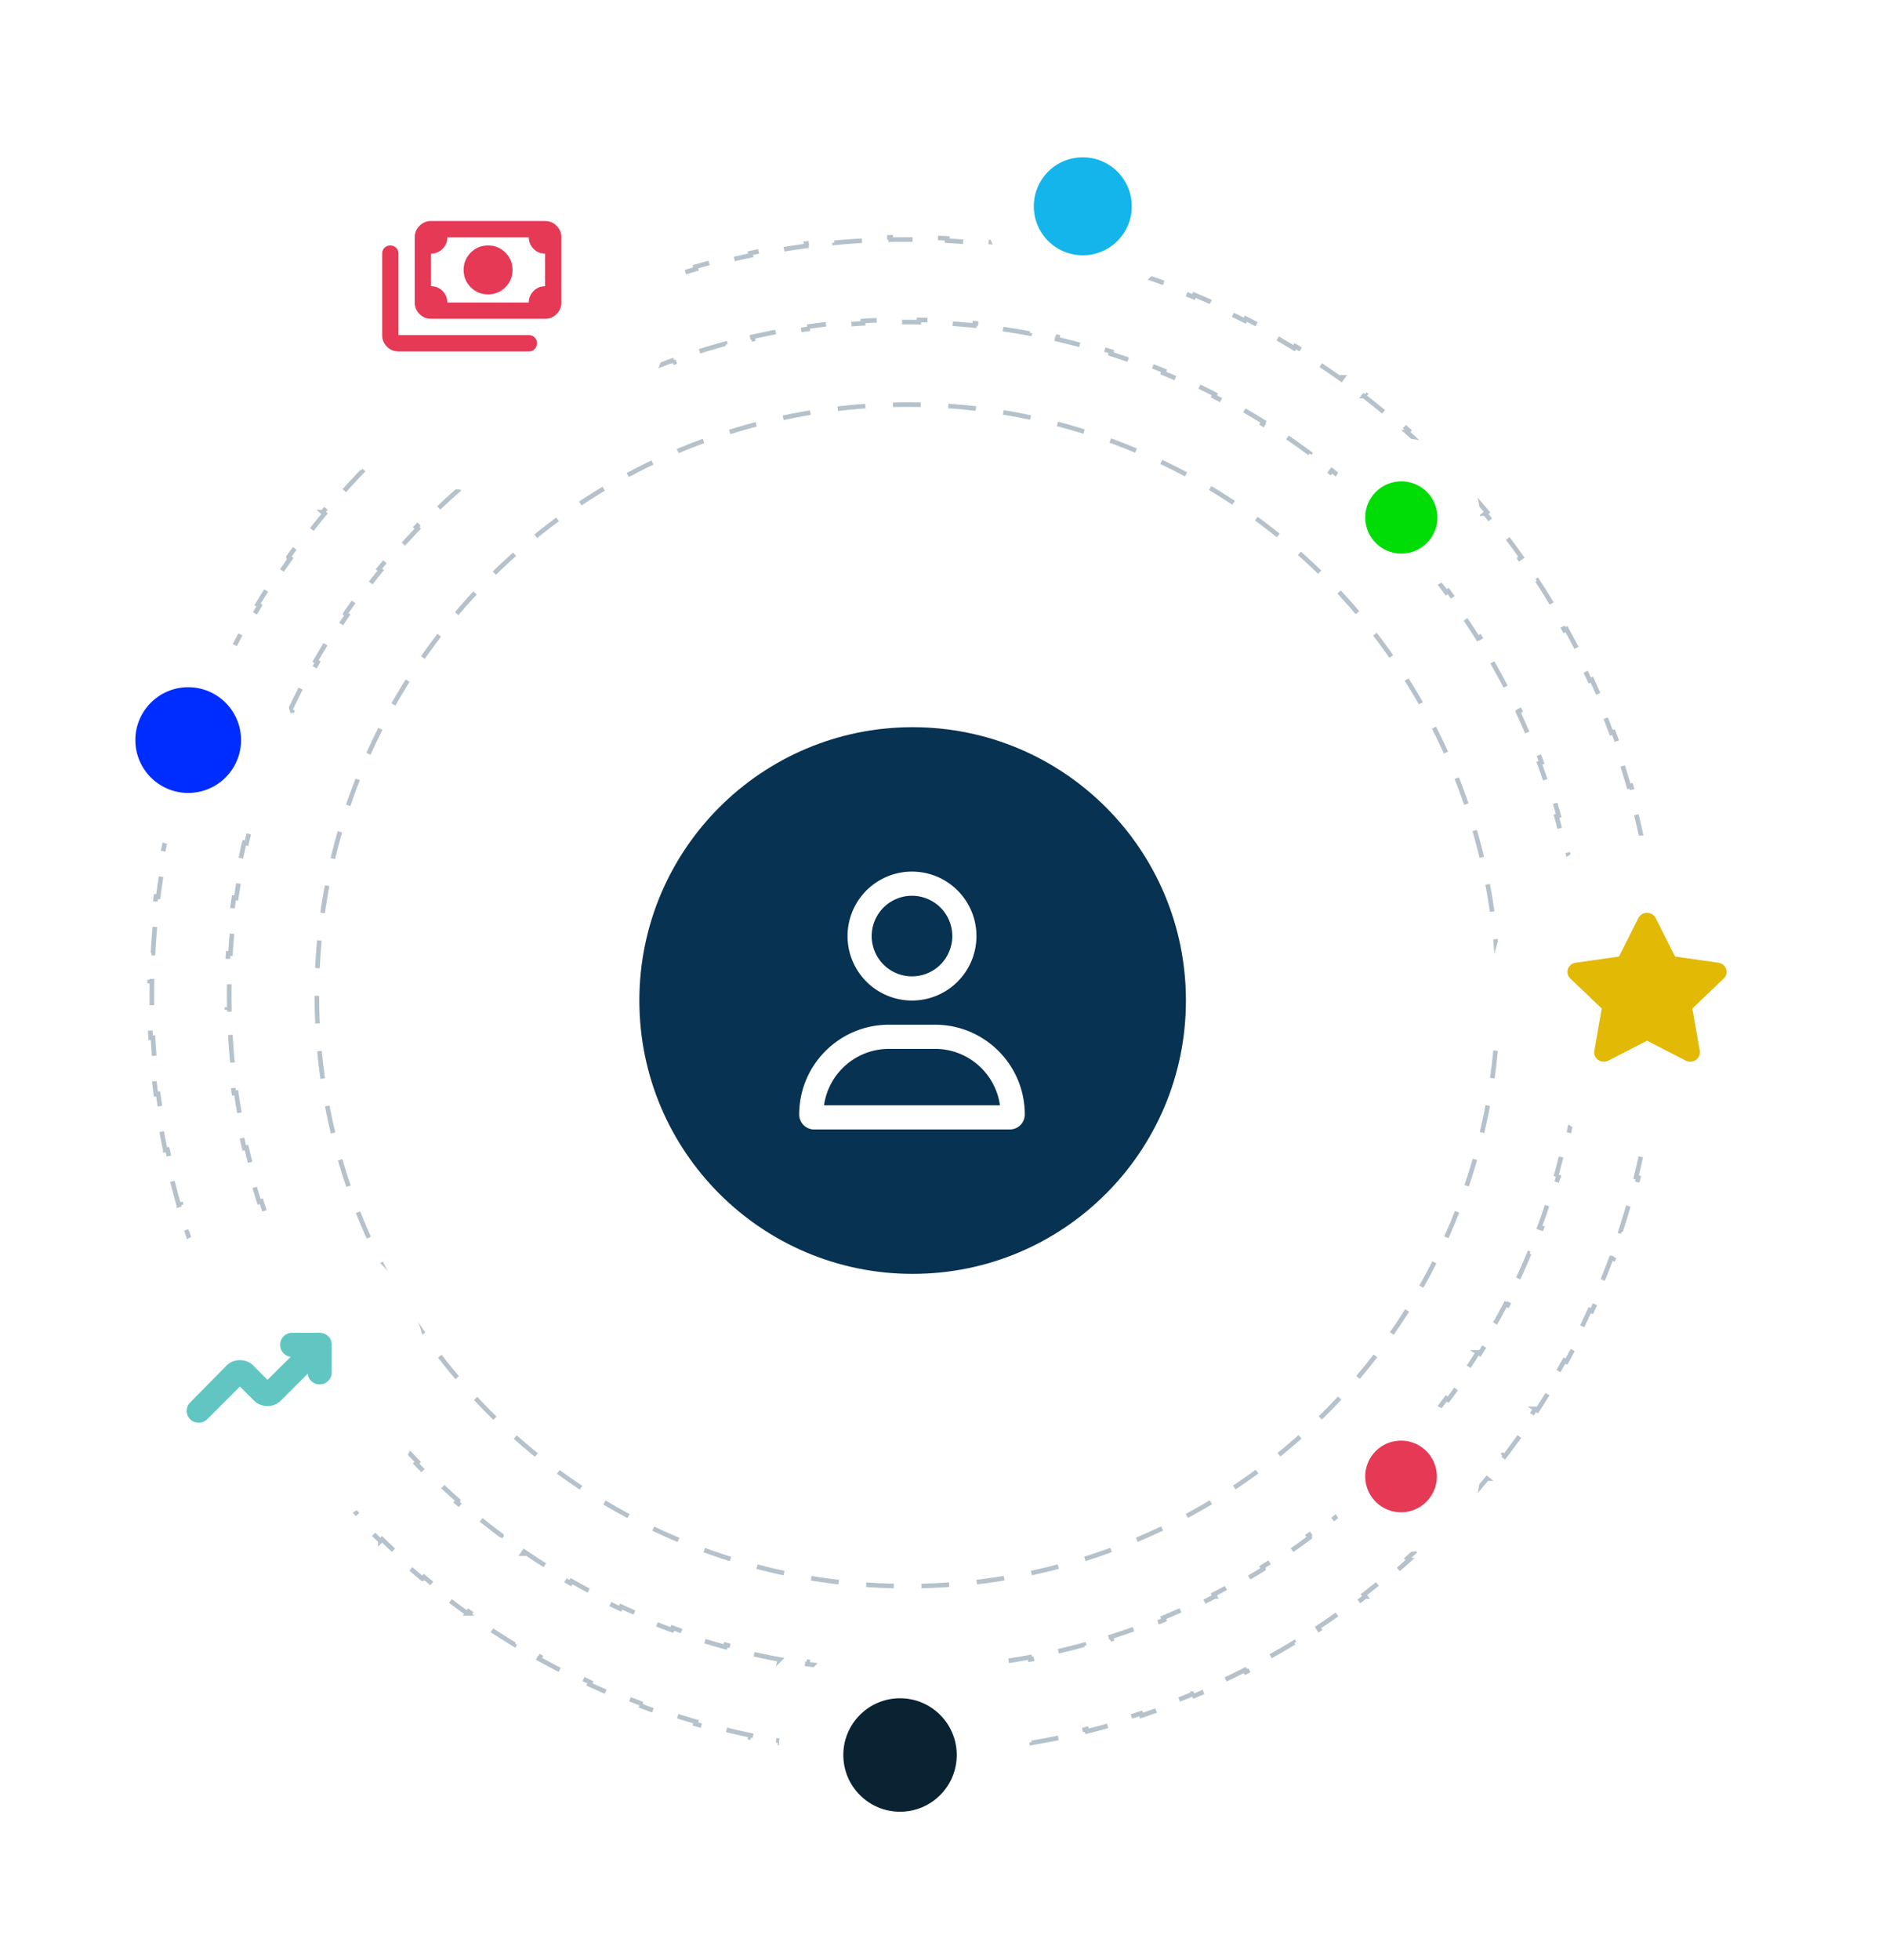
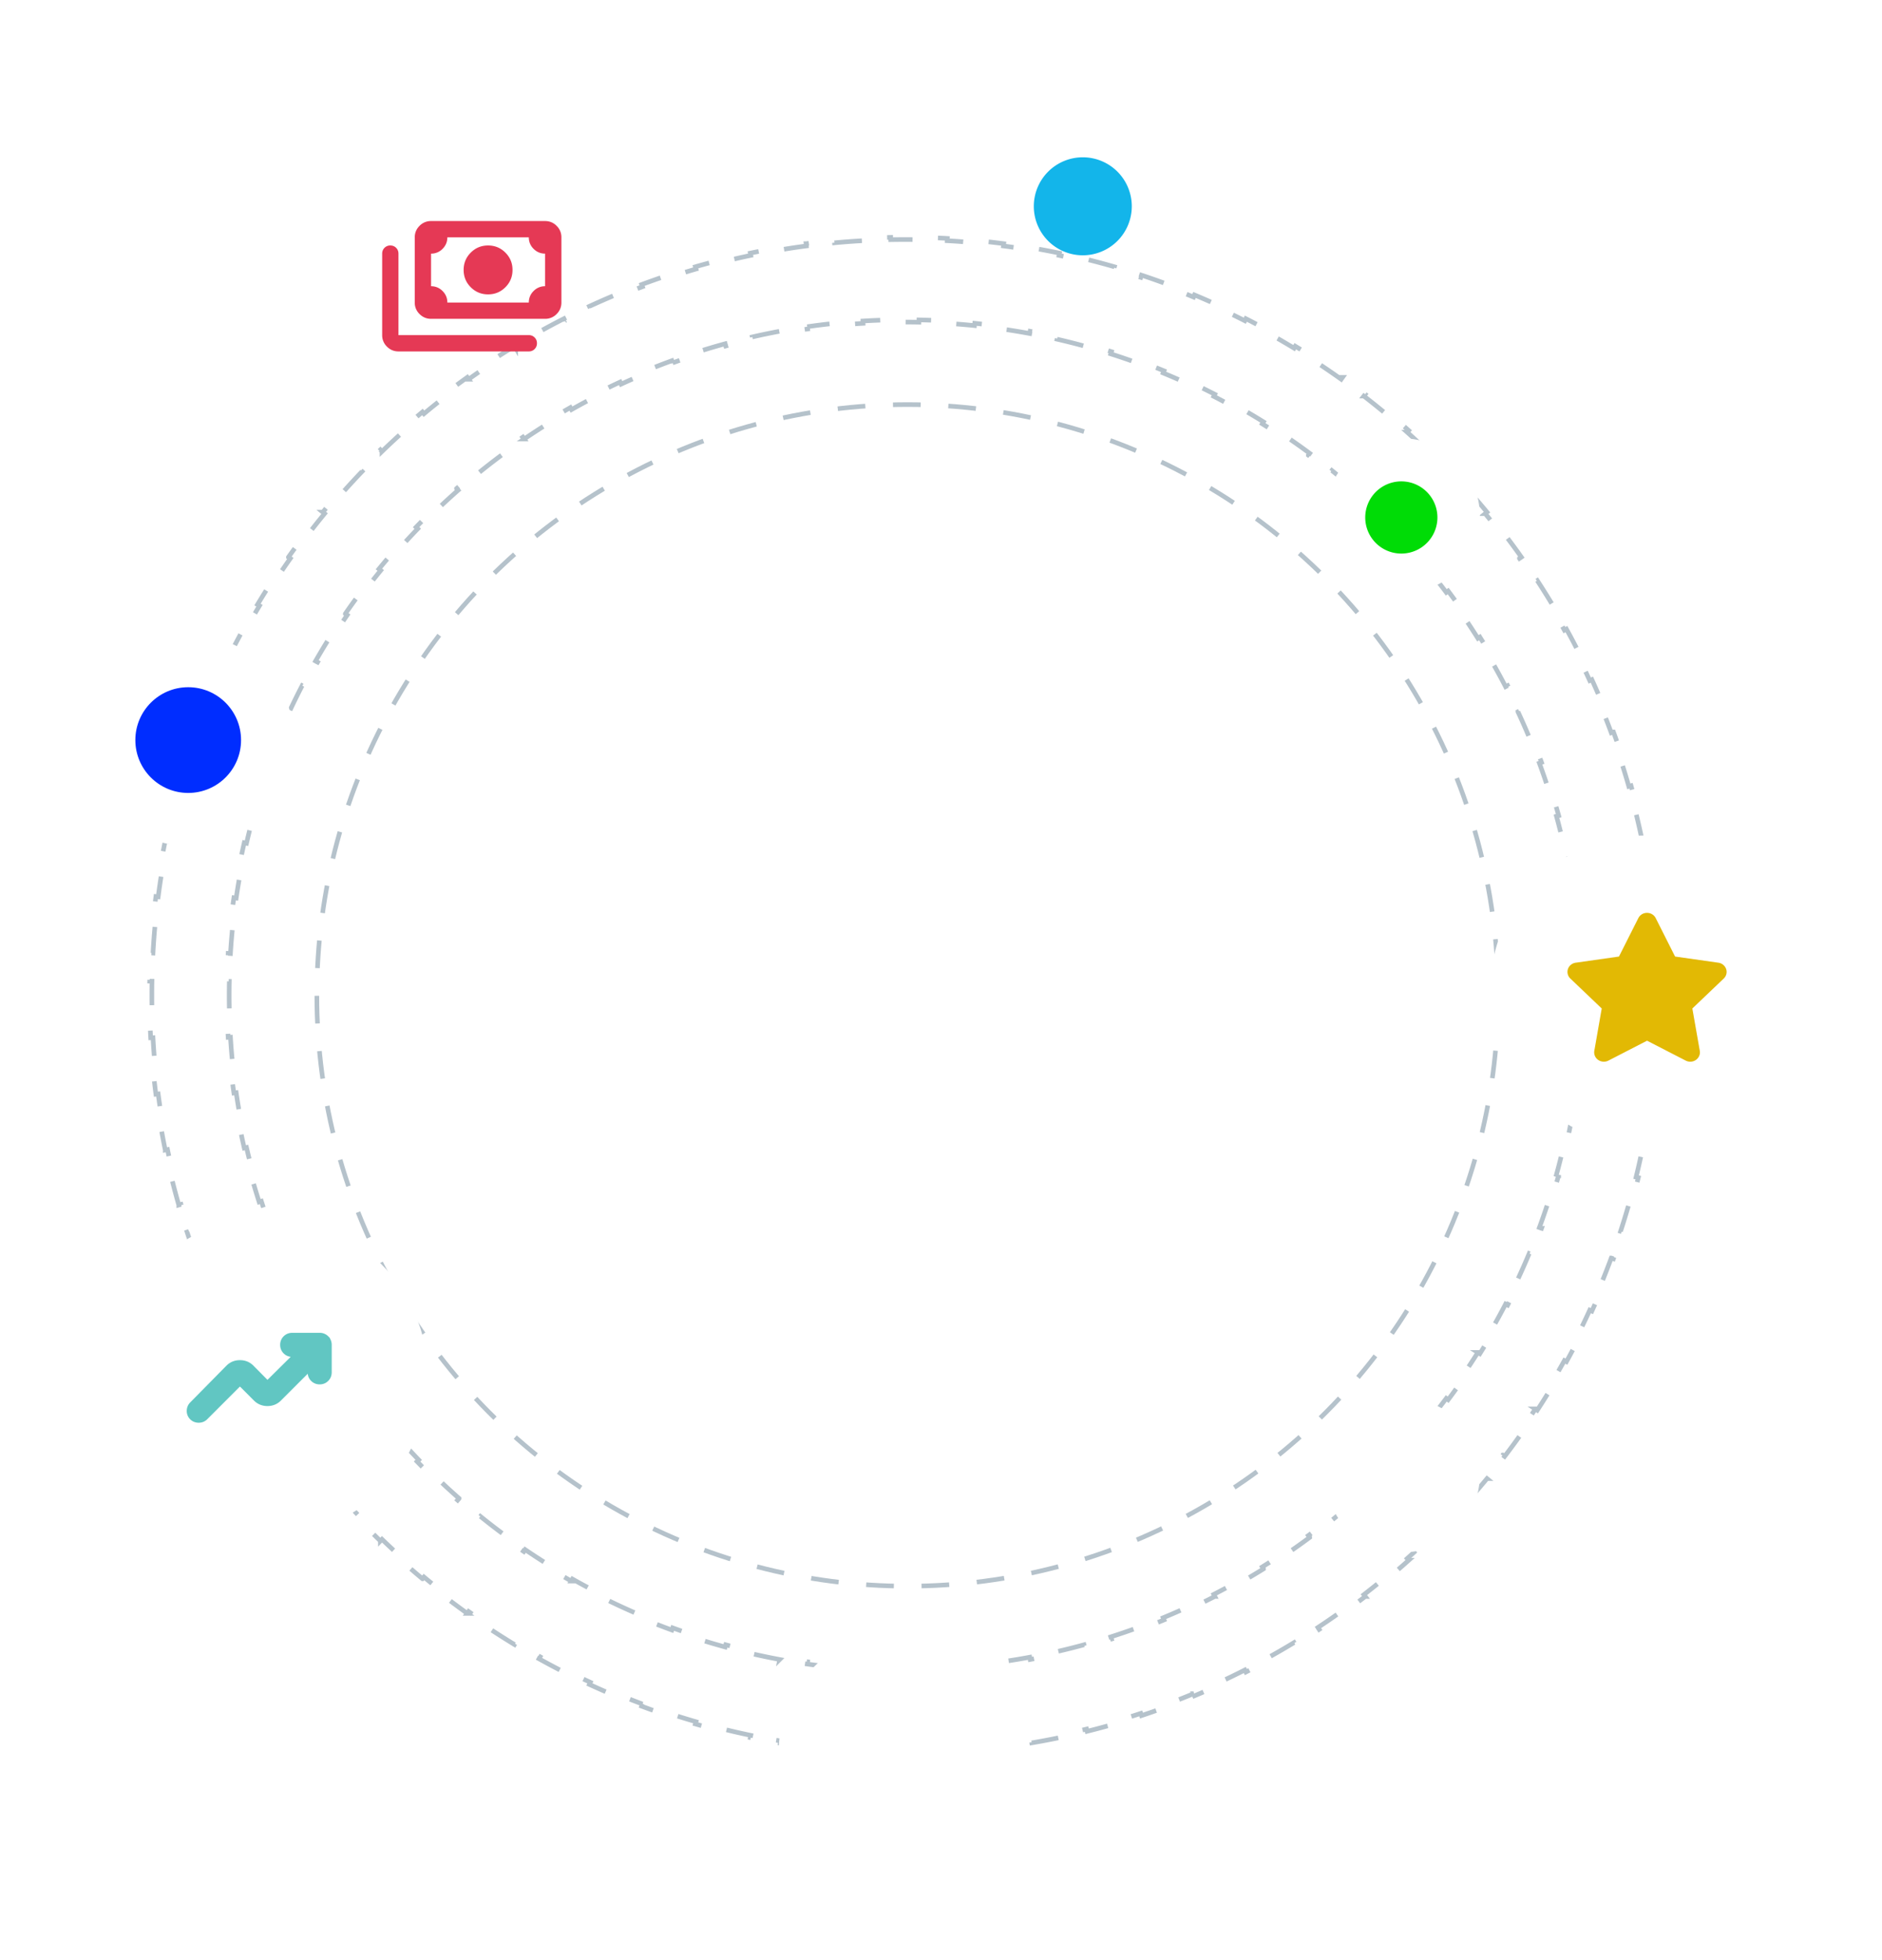
<svg xmlns="http://www.w3.org/2000/svg" width="365" height="380" fill="none">
  <g clip-path="url(#a)">
    <path stroke="#073251" stroke-dasharray="5.37 5.37" stroke-width=".895" d="M321.774 184.767c.1 1.818.167 3.644.201 5.479l-.448.008a147.559 147.559 0 0 1 0 5.492l.448.008a150.51 150.51 0 0 1-.201 5.479l-.447-.025c-.1 1.829-.234 3.65-.401 5.46l.445.041c-.168 1.83-.37 3.649-.605 5.458l-.444-.057a145.916 145.916 0 0 1-.805 5.411l.442.074a147.15 147.15 0 0 1-1.009 5.39l-.438-.09a147.56 147.56 0 0 1-1.208 5.34l.434.106a144.061 144.061 0 0 1-1.411 5.306l-.43-.123a147.867 147.867 0 0 1-1.603 5.231l.425.139a144.652 144.652 0 0 1-1.804 5.181l-.42-.155a145.439 145.439 0 0 1-1.992 5.098l.414.17a147.359 147.359 0 0 1-2.188 5.035l-.407-.186a146.997 146.997 0 0 1-2.368 4.933l.4.201a149.368 149.368 0 0 1-2.558 4.855l-.392-.216a148.982 148.982 0 0 1-2.73 4.742l.384.23a148.603 148.603 0 0 1-2.915 4.653l-.375-.245a145.634 145.634 0 0 1-3.075 4.526l.365.258a145.57 145.57 0 0 1-3.252 4.421l-.355-.271a147.945 147.945 0 0 1-3.404 4.284l.346.285a150.826 150.826 0 0 1-3.572 4.168l-.335-.298a147.023 147.023 0 0 1-3.712 4.02l.323.31a149.5 149.5 0 0 1-3.871 3.891l-.312-.322a145.464 145.464 0 0 1-4.001 3.733l.299.333a147.653 147.653 0 0 1-4.149 3.593l-.287-.344a147.923 147.923 0 0 1-4.267 3.425l.273.354a146.793 146.793 0 0 1-4.405 3.273l-.26-.364a146.262 146.262 0 0 1-4.511 3.097l.246.374a145.575 145.575 0 0 1-4.639 2.936l-.232-.383a144.15 144.15 0 0 1-4.73 2.751l.218.391a144.498 144.498 0 0 1-4.844 2.578l-.203-.399a145.015 145.015 0 0 1-4.923 2.388l.188.406a147.342 147.342 0 0 1-5.027 2.208l-.172-.414a144.58 144.58 0 0 1-5.09 2.01l.156.419a146.59 146.59 0 0 1-5.175 1.821l-.141-.425c-1.728.571-3.47 1.111-5.226 1.618l.125.43a146.07 146.07 0 0 1-5.303 1.425l-.108-.434c-1.766.438-3.545.845-5.336 1.219l.091.438c-1.784.372-3.581.712-5.388 1.019l-.075-.441c-1.793.304-3.596.575-5.41.813l.058.443a144 144 0 0 1-5.457.612l-.042-.446c-1.81.169-3.63.304-5.459.406l.025.447c-1.818.101-3.644.169-5.479.203l-.008-.448a147.559 147.559 0 0 1-5.492 0l-.008.448a148.276 148.276 0 0 1-5.479-.203l.025-.447a146.418 146.418 0 0 1-5.459-.406l-.042.446a144 144 0 0 1-5.457-.612l.058-.443a145.891 145.891 0 0 1-5.41-.813l-.074.441a146.755 146.755 0 0 1-5.389-1.019l.091-.438c-1.791-.374-3.57-.781-5.336-1.219l-.108.434a146.623 146.623 0 0 1-5.303-1.425l.125-.43a143.727 143.727 0 0 1-5.226-1.618l-.141.425a146.59 146.59 0 0 1-5.175-1.821l.156-.419a146.536 146.536 0 0 1-5.09-2.009l-.172.413a147.342 147.342 0 0 1-5.027-2.208l.188-.406a145.015 145.015 0 0 1-4.923-2.388l-.203.399a144.498 144.498 0 0 1-4.844-2.578l.218-.391a145.204 145.204 0 0 1-4.73-2.751l-.232.383a145.453 145.453 0 0 1-4.639-2.936l.246-.374a144.588 144.588 0 0 1-4.51-3.097l-.261.364a146.682 146.682 0 0 1-4.405-3.273l.273-.354a147.248 147.248 0 0 1-4.267-3.425l-.287.344a147.544 147.544 0 0 1-4.15-3.593l.3-.333a146.333 146.333 0 0 1-4.001-3.733l-.312.322a148.097 148.097 0 0 1-3.87-3.891l.322-.31a146.573 146.573 0 0 1-3.712-4.02l-.335.298a149.287 149.287 0 0 1-3.572-4.168l.346-.285a147.928 147.928 0 0 1-3.404-4.284l-.355.271a146.243 146.243 0 0 1-3.252-4.421l.365-.258a146.187 146.187 0 0 1-3.075-4.526l-.375.245a148.03 148.03 0 0 1-2.915-4.653l.384-.23a146.882 146.882 0 0 1-2.73-4.742l-.392.216c-.881-1.6-1.734-3.219-2.558-4.855l.4-.201a146.214 146.214 0 0 1-2.367-4.933l-.408.186a146.19 146.19 0 0 1-2.188-5.035l.413-.17a145.853 145.853 0 0 1-1.992-5.098l-.42.155a145.838 145.838 0 0 1-1.803-5.181l.425-.139c-.566-1.73-1.1-3.473-1.603-5.231l-.43.123a146.376 146.376 0 0 1-1.412-5.305l.435-.107a146.502 146.502 0 0 1-1.208-5.34l-.438.09a146.937 146.937 0 0 1-1.009-5.39l.442-.074c-.301-1.793-.57-3.597-.805-5.411l-.444.058c-.235-1.81-.437-3.629-.605-5.459l.445-.041c-.167-1.81-.3-3.631-.401-5.46l-.447.025c-.1-1.818-.167-3.644-.2-5.479l.447-.008a150.202 150.202 0 0 1 0-5.492l-.448-.008c.034-1.835.1-3.661.2-5.479l.448.025c.1-1.829.235-3.65.401-5.46l-.445-.041c.168-1.83.37-3.649.605-5.458l.444.057c.235-1.814.504-3.618.805-5.411l-.442-.074c.304-1.808.64-3.605 1.01-5.39l.437.09c.37-1.792.773-3.572 1.208-5.34l-.434-.106c.438-1.782.908-3.551 1.41-5.306l.43.123a145.808 145.808 0 0 1 1.604-5.231l-.425-.139c.57-1.742 1.171-3.469 1.804-5.181l.42.155a146.632 146.632 0 0 1 1.991-5.098l-.413-.17a146.19 146.19 0 0 1 2.188-5.035l.407.186c.76-1.661 1.55-3.306 2.368-4.933l-.4-.201a146.477 146.477 0 0 1 2.558-4.855l.392.216c.882-1.599 1.792-3.18 2.73-4.742l-.384-.23c.944-1.57 1.915-3.121 2.915-4.653l.375.245a146.187 146.187 0 0 1 3.075-4.526l-.365-.258a146.243 146.243 0 0 1 3.252-4.421l.355.271a147.507 147.507 0 0 1 3.404-4.284l-.346-.285a147.723 147.723 0 0 1 3.572-4.168l.335.298a147.303 147.303 0 0 1 3.712-4.02l-.323-.31a147.936 147.936 0 0 1 3.871-3.89l.312.32a147.28 147.28 0 0 1 4-3.732l-.298-.333c1.36-1.223 2.744-2.42 4.15-3.593l.286.344c1.4-1.168 2.823-2.31 4.267-3.425l-.273-.354a147.036 147.036 0 0 1 4.405-3.273l.26.364a146.344 146.344 0 0 1 4.511-3.097l-.246-.374a146.458 146.458 0 0 1 4.639-2.936l.232.383a144.858 144.858 0 0 1 4.73-2.75l-.218-.392a144.693 144.693 0 0 1 4.844-2.578l.203.399a145.385 145.385 0 0 1 4.923-2.388l-.188-.406a145.189 145.189 0 0 1 5.027-2.208l.172.413c1.681-.7 3.378-1.37 5.09-2.009l-.156-.42c1.71-.637 3.435-1.244 5.175-1.82l.141.425a144.33 144.33 0 0 1 5.226-1.618l-.125-.43c1.754-.507 3.522-.982 5.303-1.425l.108.434c1.766-.438 3.545-.845 5.336-1.219l-.091-.438c1.784-.372 3.581-.712 5.388-1.019l.075.442c1.793-.304 3.596-.576 5.41-.814l-.058-.443a146.29 146.29 0 0 1 5.457-.612l.042.446c1.81-.169 3.63-.304 5.459-.406l-.025-.447c1.818-.1 3.644-.169 5.479-.203l.008.448a148.426 148.426 0 0 1 5.492 0l.008-.447c1.835.033 3.661.101 5.479.202l-.025.447c1.829.102 3.649.237 5.459.406l.042-.446c1.829.17 3.648.375 5.457.612l-.058.443c1.814.238 3.617.51 5.41.813l.074-.44c1.808.306 3.605.646 5.389 1.018l-.091.438c1.791.374 3.57.78 5.336 1.22l.108-.435c1.781.443 3.548.918 5.303 1.425l-.125.43a144.33 144.33 0 0 1 5.226 1.618l.141-.425c1.74.576 3.465 1.183 5.175 1.82l-.156.42c1.712.639 3.409 1.309 5.09 2.01l.172-.414c1.692.706 3.368 1.442 5.027 2.208l-.188.406c1.658.766 3.299 1.562 4.923 2.388l.203-.4c1.633.83 3.248 1.69 4.844 2.58l-.218.39c1.595.888 3.172 1.805 4.73 2.75l.232-.382c1.566.95 3.112 1.93 4.639 2.936l-.246.374a148.06 148.06 0 0 1 4.511 3.097l.26-.364a147.147 147.147 0 0 1 4.405 3.273l-.273.354a147.405 147.405 0 0 1 4.267 3.425l.287-.344a147.807 147.807 0 0 1 4.149 3.593l-.299.333a146.4 146.4 0 0 1 4.001 3.733l.312-.322a149.339 149.339 0 0 1 3.871 3.891l-.323.31a147.758 147.758 0 0 1 3.712 4.02l.335-.298a149.226 149.226 0 0 1 3.572 4.168l-.346.285a147.524 147.524 0 0 1 3.404 4.284l.355-.271a145.57 145.57 0 0 1 3.252 4.421l-.365.258a145.634 145.634 0 0 1 3.075 4.526l.375-.245c1 1.532 1.971 3.083 2.915 4.653l-.384.23a148.982 148.982 0 0 1 2.73 4.742l.392-.216c.881 1.6 1.734 3.219 2.558 4.855l-.4.201a146.997 146.997 0 0 1 2.368 4.933l.407-.186c.759 1.662 1.489 3.34 2.188 5.035l-.414.17a145.439 145.439 0 0 1 1.992 5.098l.42-.155a144.652 144.652 0 0 1 1.804 5.181l-.425.139c.565 1.73 1.1 3.473 1.603 5.231l.43-.123c.503 1.755.973 3.524 1.411 5.305l-.434.107a147.56 147.56 0 0 1 1.208 5.34l.438-.09a147.15 147.15 0 0 1 1.009 5.39l-.442.074c.301 1.793.57 3.597.805 5.411l.444-.058c.235 1.81.437 3.629.605 5.459l-.445.041c.167 1.81.301 3.631.401 5.46l.447-.025Z" opacity=".3" />
    <circle cx="176" cy="193" r="114.552" stroke="#073251" stroke-dasharray="5.37 5.37" stroke-width=".895" opacity=".3" />
-     <path stroke="#073251" stroke-dasharray="5.37 5.37" stroke-width=".895" d="M306.75 184.86c.111 1.797.185 3.603.222 5.418l-.447.009a136.026 136.026 0 0 1 0 5.426l.447.009a131.267 131.267 0 0 1-.222 5.418l-.446-.028c-.111 1.805-.259 3.6-.443 5.385l.445.045a130.33 130.33 0 0 1-.669 5.388l-.443-.064c-.26 1.79-.557 3.569-.889 5.335l.44.083a129.464 129.464 0 0 1-1.115 5.31l-.436-.101c-.408 1.76-.851 3.507-1.33 5.24l.431.119a129.598 129.598 0 0 1-1.554 5.196l-.426-.137a128.697 128.697 0 0 1-1.763 5.109l.42.155a131.307 131.307 0 0 1-1.984 5.052l-.413-.173a128.59 128.59 0 0 1-2.186 4.947l.406.189a130.717 130.717 0 0 1-2.398 4.868l-.397-.206a129.328 129.328 0 0 1-2.589 4.746l.388.223a130.621 130.621 0 0 1-2.793 4.651l-.379-.239a128.263 128.263 0 0 1-2.973 4.516l.369.254a132.278 132.278 0 0 1-3.168 4.404l-.358-.269a130.602 130.602 0 0 1-3.336 4.256l.346.284a131.864 131.864 0 0 1-3.52 4.128l-.335-.297a131.125 131.125 0 0 1-3.674 3.967l.322.311a133.413 133.413 0 0 1-3.847 3.825l-.309-.324a132.46 132.46 0 0 1-3.988 3.652l.296.336a131.718 131.718 0 0 1-4.149 3.497l-.281-.348a131.738 131.738 0 0 1-4.275 3.313l.267.359a132.321 132.321 0 0 1-4.421 3.145l-.252-.37a132.124 132.124 0 0 1-4.531 2.949l.236.38a131.268 131.268 0 0 1-4.665 2.77l-.22-.39a130.21 130.21 0 0 1-4.759 2.566l.204.399a130.706 130.706 0 0 1-4.878 2.375l-.188-.406a131.81 131.81 0 0 1-4.956 2.165l.171.413c-1.67.689-3.356 1.344-5.06 1.965l-.153-.421a130.38 130.38 0 0 1-5.115 1.746l.135.427a130.813 130.813 0 0 1-5.201 1.537l-.118-.432c-1.733.474-3.481.913-5.243 1.317l.1.436c-1.758.403-3.529.77-5.313 1.102l-.081-.44c-1.767.329-3.547.622-5.338.879l.064.443c-1.785.257-3.582.478-5.389.662l-.046-.446c-1.784.182-3.579.329-5.384.438l.027.447c-1.796.109-3.603.183-5.418.22l-.009-.448a135.95 135.95 0 0 1-5.426 0l-.009.448a134.882 134.882 0 0 1-5.418-.22l.027-.447c-1.805-.109-3.6-.256-5.384-.438l-.046.446a130.794 130.794 0 0 1-5.389-.662l.064-.443c-1.791-.257-3.571-.55-5.338-.879l-.081.44a131.217 131.217 0 0 1-5.313-1.102l.1-.436c-1.762-.404-3.51-.843-5.243-1.317l-.118.432c-1.749-.478-3.483-.99-5.201-1.537l.135-.427c-1.72-.548-3.426-1.13-5.115-1.746l-.153.421a129.765 129.765 0 0 1-5.06-1.965l.171-.413a131.81 131.81 0 0 1-4.956-2.165l-.188.406a130.706 130.706 0 0 1-4.878-2.375l.204-.399a130.21 130.21 0 0 1-4.759-2.566l-.22.39a131.268 131.268 0 0 1-4.665-2.77l.236-.38a132.124 132.124 0 0 1-4.531-2.949l-.252.37a132.325 132.325 0 0 1-4.421-3.145l.267-.359a130.741 130.741 0 0 1-4.275-3.313l-.281.348a130.567 130.567 0 0 1-4.148-3.497l.295-.336a131.725 131.725 0 0 1-3.988-3.652l-.309.324a132.66 132.66 0 0 1-3.847-3.825l.322-.311a132.314 132.314 0 0 1-3.675-3.967l-.334.297a131.604 131.604 0 0 1-3.52-4.128l.346-.284a131.161 131.161 0 0 1-3.336-4.256l-.358.269a131.704 131.704 0 0 1-3.168-4.404l.369-.254a129.983 129.983 0 0 1-2.973-4.516l-.38.239c-.961-1.53-1.893-3.08-2.792-4.651l.388-.223A129.63 129.63 0 0 1 59 252.852l-.397.206a130.242 130.242 0 0 1-2.398-4.868l.406-.189c-.762-1.631-1.49-3.28-2.186-4.947l-.413.173a129.692 129.692 0 0 1-1.984-5.052l.42-.155a129.19 129.19 0 0 1-1.763-5.109l-.426.137a129.597 129.597 0 0 1-1.554-5.196l.431-.119a129.365 129.365 0 0 1-1.33-5.24l-.436.101a129.795 129.795 0 0 1-1.115-5.31l.44-.083a129.744 129.744 0 0 1-.89-5.335l-.442.064c-.26-1.784-.483-3.58-.669-5.387l.445-.046a131 131 0 0 1-.443-5.385l-.446.028c-.11-1.797-.185-3.603-.222-5.418l.447-.009a132.351 132.351 0 0 1 0-5.426l-.447-.009c.037-1.815.111-3.621.222-5.418l.446.028c.111-1.805.26-3.6.443-5.385l-.445-.045c.186-1.808.41-3.604.669-5.388l.443.064c.26-1.79.557-3.569.889-5.335l-.44-.083c.335-1.783.707-3.553 1.114-5.31l.437.101c.408-1.76.851-3.507 1.33-5.24l-.431-.119a129.597 129.597 0 0 1 1.554-5.196l.426.137a129.19 129.19 0 0 1 1.763-5.109l-.42-.155a129.692 129.692 0 0 1 1.984-5.052l.413.173a129.517 129.517 0 0 1 2.186-4.947l-.406-.189a130.242 130.242 0 0 1 2.398-4.868l.397.206a129.63 129.63 0 0 1 2.59-4.746l-.39-.223c.9-1.571 1.832-3.121 2.794-4.651l.379.239c.96-1.527 1.951-3.033 2.973-4.516l-.369-.254a131.704 131.704 0 0 1 3.168-4.404l.358.269a131.158 131.158 0 0 1 3.336-4.256l-.346-.284c1.145-1.4 2.319-2.777 3.52-4.128l.334.297a132.185 132.185 0 0 1 3.675-3.967l-.322-.311a132.283 132.283 0 0 1 3.847-3.825l.31.324a131.594 131.594 0 0 1 3.987-3.652l-.295-.336a132.051 132.051 0 0 1 4.148-3.497l.281.348a131.321 131.321 0 0 1 4.275-3.313l-.267-.36a132.16 132.16 0 0 1 4.421-3.144l.252.37a131.387 131.387 0 0 1 4.531-2.949l-.236-.38a131.26 131.26 0 0 1 4.665-2.77l.22.39a131.295 131.295 0 0 1 4.759-2.566l-.204-.399a130.875 130.875 0 0 1 4.878-2.375l.188.406a130.51 130.51 0 0 1 4.956-2.165l-.171-.413c1.67-.689 3.356-1.344 5.06-1.965l.153.42a130.211 130.211 0 0 1 5.115-1.745l-.135-.427c1.718-.546 3.452-1.06 5.201-1.537l.118.432c1.733-.474 3.481-.913 5.243-1.317l-.1-.436a131.22 131.22 0 0 1 5.313-1.102l.081.44c1.767-.329 3.547-.622 5.338-.88l-.064-.442a132.19 132.19 0 0 1 5.389-.662l.046.446c1.784-.182 3.579-.329 5.384-.438l-.027-.447c1.796-.11 3.603-.183 5.418-.22l.009.448a133.723 133.723 0 0 1 5.426 0l.009-.447c1.815.036 3.621.11 5.418.219l-.027.447c1.805.11 3.6.256 5.384.438l.046-.446c1.807.184 3.604.405 5.389.661l-.064.444c1.791.257 3.571.55 5.338.879l.081-.44c1.784.332 3.555.7 5.313 1.102l-.1.436c1.762.404 3.51.843 5.243 1.317l.118-.432c1.749.478 3.483.99 5.201 1.537l-.135.427c1.72.548 3.426 1.13 5.115 1.746l.153-.42c1.704.62 3.39 1.275 5.06 1.964l-.171.413c1.67.689 3.322 1.41 4.956 2.165l.188-.406c1.645.759 3.271 1.551 4.878 2.375l-.204.399c1.606.823 3.192 1.679 4.759 2.566l.22-.39a131.26 131.26 0 0 1 4.665 2.77l-.236.38c1.532.953 3.042 1.936 4.531 2.95l.252-.37a132.015 132.015 0 0 1 4.421 3.144l-.267.36a131.62 131.62 0 0 1 4.275 3.312l.281-.348a133.084 133.084 0 0 1 4.149 3.497l-.296.336a131.123 131.123 0 0 1 3.988 3.652l.309-.324a133.028 133.028 0 0 1 3.847 3.825l-.322.311a131.125 131.125 0 0 1 3.674 3.967l.335-.297a131.864 131.864 0 0 1 3.52 4.128l-.346.284a130.602 130.602 0 0 1 3.336 4.256l.358-.269a132.278 132.278 0 0 1 3.168 4.404l-.369.254a128.263 128.263 0 0 1 2.973 4.516l.379-.239c.962 1.53 1.894 3.08 2.793 4.651l-.388.223a129.328 129.328 0 0 1 2.589 4.746l.397-.206a130.717 130.717 0 0 1 2.398 4.868l-.406.189a128.59 128.59 0 0 1 2.186 4.947l.413-.173a131.307 131.307 0 0 1 1.984 5.052l-.42.155c.622 1.687 1.21 3.39 1.763 5.109l.426-.137a129.598 129.598 0 0 1 1.554 5.196l-.431.119c.479 1.733.922 3.479 1.33 5.24l.436-.101c.408 1.757.779 3.527 1.115 5.31l-.44.083c.332 1.766.629 3.545.889 5.335l.443-.064c.259 1.784.483 3.58.669 5.387l-.445.046a132.6 132.6 0 0 1 .443 5.385l.446-.028Z" opacity=".3" />
-     <circle cx="177" cy="194" r="53" fill="#073251" />
+     <path stroke="#073251" stroke-dasharray="5.37 5.37" stroke-width=".895" d="M306.75 184.86c.111 1.797.185 3.603.222 5.418l-.447.009a136.026 136.026 0 0 1 0 5.426l.447.009a131.267 131.267 0 0 1-.222 5.418l-.446-.028c-.111 1.805-.259 3.6-.443 5.385l.445.045a130.33 130.33 0 0 1-.669 5.388l-.443-.064c-.26 1.79-.557 3.569-.889 5.335l.44.083a129.464 129.464 0 0 1-1.115 5.31l-.436-.101c-.408 1.76-.851 3.507-1.33 5.24l.431.119a129.598 129.598 0 0 1-1.554 5.196l-.426-.137a128.697 128.697 0 0 1-1.763 5.109l.42.155a131.307 131.307 0 0 1-1.984 5.052l-.413-.173a128.59 128.59 0 0 1-2.186 4.947l.406.189a130.717 130.717 0 0 1-2.398 4.868l-.397-.206a129.328 129.328 0 0 1-2.589 4.746l.388.223a130.621 130.621 0 0 1-2.793 4.651l-.379-.239a128.263 128.263 0 0 1-2.973 4.516l.369.254a132.278 132.278 0 0 1-3.168 4.404l-.358-.269a130.602 130.602 0 0 1-3.336 4.256l.346.284a131.864 131.864 0 0 1-3.52 4.128l-.335-.297a131.125 131.125 0 0 1-3.674 3.967l.322.311a133.413 133.413 0 0 1-3.847 3.825l-.309-.324a132.46 132.46 0 0 1-3.988 3.652l.296.336a131.718 131.718 0 0 1-4.149 3.497l-.281-.348a131.738 131.738 0 0 1-4.275 3.313l.267.359a132.321 132.321 0 0 1-4.421 3.145l-.252-.37a132.124 132.124 0 0 1-4.531 2.949l.236.38a131.268 131.268 0 0 1-4.665 2.77l-.22-.39a130.21 130.21 0 0 1-4.759 2.566l.204.399a130.706 130.706 0 0 1-4.878 2.375l-.188-.406a131.81 131.81 0 0 1-4.956 2.165l.171.413c-1.67.689-3.356 1.344-5.06 1.965l-.153-.421a130.38 130.38 0 0 1-5.115 1.746l.135.427a130.813 130.813 0 0 1-5.201 1.537l-.118-.432c-1.733.474-3.481.913-5.243 1.317l.1.436c-1.758.403-3.529.77-5.313 1.102l-.081-.44c-1.767.329-3.547.622-5.338.879l.064.443c-1.785.257-3.582.478-5.389.662l-.046-.446c-1.784.182-3.579.329-5.384.438l.027.447c-1.796.109-3.603.183-5.418.22l-.009-.448a135.95 135.95 0 0 1-5.426 0l-.009.448a134.882 134.882 0 0 1-5.418-.22l.027-.447c-1.805-.109-3.6-.256-5.384-.438l-.046.446a130.794 130.794 0 0 1-5.389-.662l.064-.443c-1.791-.257-3.571-.55-5.338-.879l-.081.44a131.217 131.217 0 0 1-5.313-1.102l.1-.436c-1.762-.404-3.51-.843-5.243-1.317l-.118.432c-1.749-.478-3.483-.99-5.201-1.537l.135-.427c-1.72-.548-3.426-1.13-5.115-1.746l-.153.421a129.765 129.765 0 0 1-5.06-1.965l.171-.413a131.81 131.81 0 0 1-4.956-2.165a130.706 130.706 0 0 1-4.878-2.375l.204-.399a130.21 130.21 0 0 1-4.759-2.566l-.22.39a131.268 131.268 0 0 1-4.665-2.77l.236-.38a132.124 132.124 0 0 1-4.531-2.949l-.252.37a132.325 132.325 0 0 1-4.421-3.145l.267-.359a130.741 130.741 0 0 1-4.275-3.313l-.281.348a130.567 130.567 0 0 1-4.148-3.497l.295-.336a131.725 131.725 0 0 1-3.988-3.652l-.309.324a132.66 132.66 0 0 1-3.847-3.825l.322-.311a132.314 132.314 0 0 1-3.675-3.967l-.334.297a131.604 131.604 0 0 1-3.52-4.128l.346-.284a131.161 131.161 0 0 1-3.336-4.256l-.358.269a131.704 131.704 0 0 1-3.168-4.404l.369-.254a129.983 129.983 0 0 1-2.973-4.516l-.38.239c-.961-1.53-1.893-3.08-2.792-4.651l.388-.223A129.63 129.63 0 0 1 59 252.852l-.397.206a130.242 130.242 0 0 1-2.398-4.868l.406-.189c-.762-1.631-1.49-3.28-2.186-4.947l-.413.173a129.692 129.692 0 0 1-1.984-5.052l.42-.155a129.19 129.19 0 0 1-1.763-5.109l-.426.137a129.597 129.597 0 0 1-1.554-5.196l.431-.119a129.365 129.365 0 0 1-1.33-5.24l-.436.101a129.795 129.795 0 0 1-1.115-5.31l.44-.083a129.744 129.744 0 0 1-.89-5.335l-.442.064c-.26-1.784-.483-3.58-.669-5.387l.445-.046a131 131 0 0 1-.443-5.385l-.446.028c-.11-1.797-.185-3.603-.222-5.418l.447-.009a132.351 132.351 0 0 1 0-5.426l-.447-.009c.037-1.815.111-3.621.222-5.418l.446.028c.111-1.805.26-3.6.443-5.385l-.445-.045c.186-1.808.41-3.604.669-5.388l.443.064c.26-1.79.557-3.569.889-5.335l-.44-.083c.335-1.783.707-3.553 1.114-5.31l.437.101c.408-1.76.851-3.507 1.33-5.24l-.431-.119a129.597 129.597 0 0 1 1.554-5.196l.426.137a129.19 129.19 0 0 1 1.763-5.109l-.42-.155a129.692 129.692 0 0 1 1.984-5.052l.413.173a129.517 129.517 0 0 1 2.186-4.947l-.406-.189a130.242 130.242 0 0 1 2.398-4.868l.397.206a129.63 129.63 0 0 1 2.59-4.746l-.39-.223c.9-1.571 1.832-3.121 2.794-4.651l.379.239c.96-1.527 1.951-3.033 2.973-4.516l-.369-.254a131.704 131.704 0 0 1 3.168-4.404l.358.269a131.158 131.158 0 0 1 3.336-4.256l-.346-.284c1.145-1.4 2.319-2.777 3.52-4.128l.334.297a132.185 132.185 0 0 1 3.675-3.967l-.322-.311a132.283 132.283 0 0 1 3.847-3.825l.31.324a131.594 131.594 0 0 1 3.987-3.652l-.295-.336a132.051 132.051 0 0 1 4.148-3.497l.281.348a131.321 131.321 0 0 1 4.275-3.313l-.267-.36a132.16 132.16 0 0 1 4.421-3.144l.252.37a131.387 131.387 0 0 1 4.531-2.949l-.236-.38a131.26 131.26 0 0 1 4.665-2.77l.22.39a131.295 131.295 0 0 1 4.759-2.566l-.204-.399a130.875 130.875 0 0 1 4.878-2.375l.188.406a130.51 130.51 0 0 1 4.956-2.165l-.171-.413c1.67-.689 3.356-1.344 5.06-1.965l.153.42a130.211 130.211 0 0 1 5.115-1.745l-.135-.427c1.718-.546 3.452-1.06 5.201-1.537l.118.432c1.733-.474 3.481-.913 5.243-1.317l-.1-.436a131.22 131.22 0 0 1 5.313-1.102l.081.44c1.767-.329 3.547-.622 5.338-.88l-.064-.442a132.19 132.19 0 0 1 5.389-.662l.046.446c1.784-.182 3.579-.329 5.384-.438l-.027-.447c1.796-.11 3.603-.183 5.418-.22l.009.448a133.723 133.723 0 0 1 5.426 0l.009-.447c1.815.036 3.621.11 5.418.219l-.027.447c1.805.11 3.6.256 5.384.438l.046-.446c1.807.184 3.604.405 5.389.661l-.064.444c1.791.257 3.571.55 5.338.879l.081-.44c1.784.332 3.555.7 5.313 1.102l-.1.436c1.762.404 3.51.843 5.243 1.317l.118-.432c1.749.478 3.483.99 5.201 1.537l-.135.427c1.72.548 3.426 1.13 5.115 1.746l.153-.42c1.704.62 3.39 1.275 5.06 1.964l-.171.413c1.67.689 3.322 1.41 4.956 2.165l.188-.406c1.645.759 3.271 1.551 4.878 2.375l-.204.399c1.606.823 3.192 1.679 4.759 2.566l.22-.39a131.26 131.26 0 0 1 4.665 2.77l-.236.38c1.532.953 3.042 1.936 4.531 2.95l.252-.37a132.015 132.015 0 0 1 4.421 3.144l-.267.36a131.62 131.62 0 0 1 4.275 3.312l.281-.348a133.084 133.084 0 0 1 4.149 3.497l-.296.336a131.123 131.123 0 0 1 3.988 3.652l.309-.324a133.028 133.028 0 0 1 3.847 3.825l-.322.311a131.125 131.125 0 0 1 3.674 3.967l.335-.297a131.864 131.864 0 0 1 3.52 4.128l-.346.284a130.602 130.602 0 0 1 3.336 4.256l.358-.269a132.278 132.278 0 0 1 3.168 4.404l-.369.254a128.263 128.263 0 0 1 2.973 4.516l.379-.239c.962 1.53 1.894 3.08 2.793 4.651l-.388.223a129.328 129.328 0 0 1 2.589 4.746l.397-.206a130.717 130.717 0 0 1 2.398 4.868l-.406.189a128.59 128.59 0 0 1 2.186 4.947l.413-.173a131.307 131.307 0 0 1 1.984 5.052l-.42.155c.622 1.687 1.21 3.39 1.763 5.109l.426-.137a129.598 129.598 0 0 1 1.554 5.196l-.431.119c.479 1.733.922 3.479 1.33 5.24l.436-.101c.408 1.757.779 3.527 1.115 5.31l-.44.083c.332 1.766.629 3.545.889 5.335l.443-.064c.259 1.784.483 3.58.669 5.387l-.445.046a132.6 132.6 0 0 1 .443 5.385l.446-.028Z" opacity=".3" />
    <path fill="#fff" d="M184.688 181.5a7.813 7.813 0 1 0-15.626.002 7.813 7.813 0 0 0 15.626-.002Zm-20.313 0a12.501 12.501 0 1 1 25.002 0 12.501 12.501 0 0 1-25.002 0Zm-4.561 32.812h34.122c-.87-6.181-6.182-10.937-12.598-10.937h-8.926c-6.416 0-11.728 4.756-12.598 10.937ZM155 216.1c0-9.62 7.793-17.412 17.412-17.412h8.926c9.619 0 17.412 7.792 17.412 17.412a2.9 2.9 0 0 1-2.9 2.9H157.9a2.9 2.9 0 0 1-2.9-2.9Z" />
    <g filter="url(#b)">
      <path fill="#fff" d="M57 143.5c0 11.322-9.178 20.5-20.5 20.5S16 154.822 16 143.5 25.178 123 36.5 123 57 132.178 57 143.5Z" />
    </g>
    <path fill="#002DFF" d="M46.75 143.5c0 5.661-4.59 10.25-10.25 10.25s-10.25-4.589-10.25-10.25 4.59-10.25 10.25-10.25 10.25 4.589 10.25 10.25Z" />
    <path fill="#fff" d="M83 267c0 17.121-13.88 31-31 31-17.12 0-31-13.879-31-31 0-17.121 13.88-31 31-31 17.12 0 31 13.879 31 31ZM287 286c0 8.284-6.716 15-15 15-8.284 0-15-6.716-15-15 0-8.284 6.716-15 15-15 8.284 0 15 6.716 15 15Z" />
-     <path fill="#E53955" d="M278.666 286.28a6.944 6.944 0 1 1-13.889.001 6.944 6.944 0 0 1 13.889-.001Z" />
    <path fill="#fff" d="M349 192c0 16.569-13.431 30-30 30-16.569 0-30-13.431-30-30 0-16.569 13.431-30 30-30 16.569 0 30 13.431 30 30Z" />
    <path fill="#E2B904" d="M321.111 178.015c-.309-.62-.964-1.015-1.683-1.015a1.88 1.88 0 0 0-1.683 1.015l-3.759 7.456-8.393 1.195c-.701.102-1.286.575-1.502 1.223a1.768 1.768 0 0 0 .462 1.843l6.09 5.811-1.438 8.212a1.781 1.781 0 0 0 .754 1.764c.579.4 1.345.451 1.976.13l7.499-3.861 7.499 3.861a1.93 1.93 0 0 0 1.976-.13c.578-.406.87-1.088.754-1.764l-1.444-8.212 6.09-5.811a1.756 1.756 0 0 0 .462-1.843 1.859 1.859 0 0 0-1.502-1.223l-8.399-1.195-3.759-7.456Z" />
    <path fill="#61C6C2" stroke="#61C6C2" d="M60.167 265.17v.926c0 .504.176.95.53 1.304.354.354.8.53 1.304.53s.95-.176 1.303-.53c.354-.354.53-.8.53-1.304v-5.333c0-.504-.176-.95-.53-1.304a1.793 1.793 0 0 0-1.303-.529h-5.334c-.503 0-.95.176-1.303.529-.354.354-.53.8-.53 1.304s.176.95.53 1.304c.354.354.8.529 1.303.529h.918l-5.714 5.66-3.082-3.111-.001-.002c-.61-.61-1.372-.913-2.254-.913-.881 0-1.644.303-2.253.913l-.003.002-7.03 7.131-.002.001c-.34.341-.514.769-.528 1.254a1.74 1.74 0 0 0 .53 1.319c.347.347.79.513 1.286.513.497 0 .94-.166 1.287-.513l6.713-6.713 3.08 3.08c.61.609 1.372.913 2.254.913.88 0 1.643-.304 2.253-.913l6.046-6.047Z" />
-     <path fill="#fff" d="M131 55.5C131 77.315 113.315 95 91.5 95S52 77.315 52 55.5 69.685 16 91.5 16 131 33.685 131 55.5Z" />
    <path fill="#E53955" d="M94.66 57.08c-1.317 0-2.437-.462-3.358-1.383-.922-.922-1.383-2.041-1.383-3.358 0-1.316.461-2.435 1.383-3.357.921-.922 2.04-1.383 3.357-1.383 1.317 0 2.436.461 3.358 1.383.921.922 1.382 2.04 1.382 3.357 0 1.317-.46 2.436-1.382 3.358-.922.921-2.041 1.382-3.358 1.382ZM83.6 61.82c-.87 0-1.614-.31-2.233-.929a3.043 3.043 0 0 1-.928-2.232V46.02c0-.869.31-1.612.928-2.231a3.043 3.043 0 0 1 2.232-.929h22.12c.869 0 1.613.31 2.232.929.619.619.928 1.362.928 2.231v12.64c0 .87-.309 1.613-.928 2.232a3.043 3.043 0 0 1-2.232.928h-22.12Zm3.16-3.16h15.799c0-.87.31-1.613.928-2.232a3.044 3.044 0 0 1 2.232-.929v-6.32c-.869 0-1.613-.309-2.232-.928a3.046 3.046 0 0 1-.928-2.232h-15.8c0 .87-.31 1.613-.928 2.232a3.043 3.043 0 0 1-2.232.928v6.32c.87 0 1.613.31 2.232.929.619.619.928 1.362.928 2.231Zm15.799 9.48h-25.28c-.869 0-1.613-.31-2.232-.929a3.043 3.043 0 0 1-.928-2.232v-15.8c0-.447.152-.823.454-1.125a1.529 1.529 0 0 1 1.126-.455c.448 0 .823.152 1.126.455.303.302.454.678.454 1.125v15.8h25.28c.448 0 .823.152 1.126.455.303.303.454.678.454 1.125 0 .448-.151.823-.454 1.126a1.529 1.529 0 0 1-1.126.454Z" />
    <path fill="#fff" d="M199 340c0 13.255-10.745 24-24 24s-24-10.745-24-24 10.745-24 24-24 24 10.745 24 24Z" />
-     <path fill="#092332" d="M185.555 340.289c0 6.075-4.925 11-11 11s-11-4.925-11-11 4.925-11 11-11 11 4.925 11 11Z" />
-     <path fill="#fff" d="M229 40c0 10.493-8.507 19-19 19s-19-8.507-19-19 8.507-19 19-19 19 8.507 19 19Z" />
    <path fill="#13B5EA" d="M219.5 40a9.5 9.5 0 0 1-9.5 9.5 9.5 9.5 0 0 1-9.5-9.5 9.5 9.5 0 0 1 9.5-9.5 9.5 9.5 0 0 1 9.5 9.5Z" />
    <path fill="#fff" d="M287 100c0 8.284-6.716 15-15 15-8.284 0-15-6.716-15-15 0-8.284 6.716-15 15-15 8.284 0 15 6.716 15 15Z" />
    <path fill="#00DC06" d="M278.777 100.336a7 7 0 1 1-14 0 7 7 0 0 1 14 0Z" />
  </g>
  <defs>
    <clipPath id="a">
      <path fill="#fff" d="M0 0h365v380H0z" />
    </clipPath>
    <filter id="b" width="341" height="341" x="-134" y="-27" color-interpolation-filters="sRGB" filterUnits="userSpaceOnUse">
      <feFlood flood-opacity="0" result="BackgroundImageFix" />
      <feColorMatrix in="SourceAlpha" result="hardAlpha" values="0 0 0 0 0 0 0 0 0 0 0 0 0 0 0 0 0 0 127 0" />
      <feOffset />
      <feGaussianBlur stdDeviation="75" />
      <feComposite in2="hardAlpha" operator="out" />
      <feColorMatrix values="0 0 0 0 0.879 0 0 0 0 0.896 0 0 0 0 0.921 0 0 0 1 0" />
      <feBlend in2="BackgroundImageFix" result="effect1_dropShadow_5050_15465" />
      <feBlend in="SourceGraphic" in2="effect1_dropShadow_5050_15465" result="shape" />
    </filter>
  </defs>
</svg>